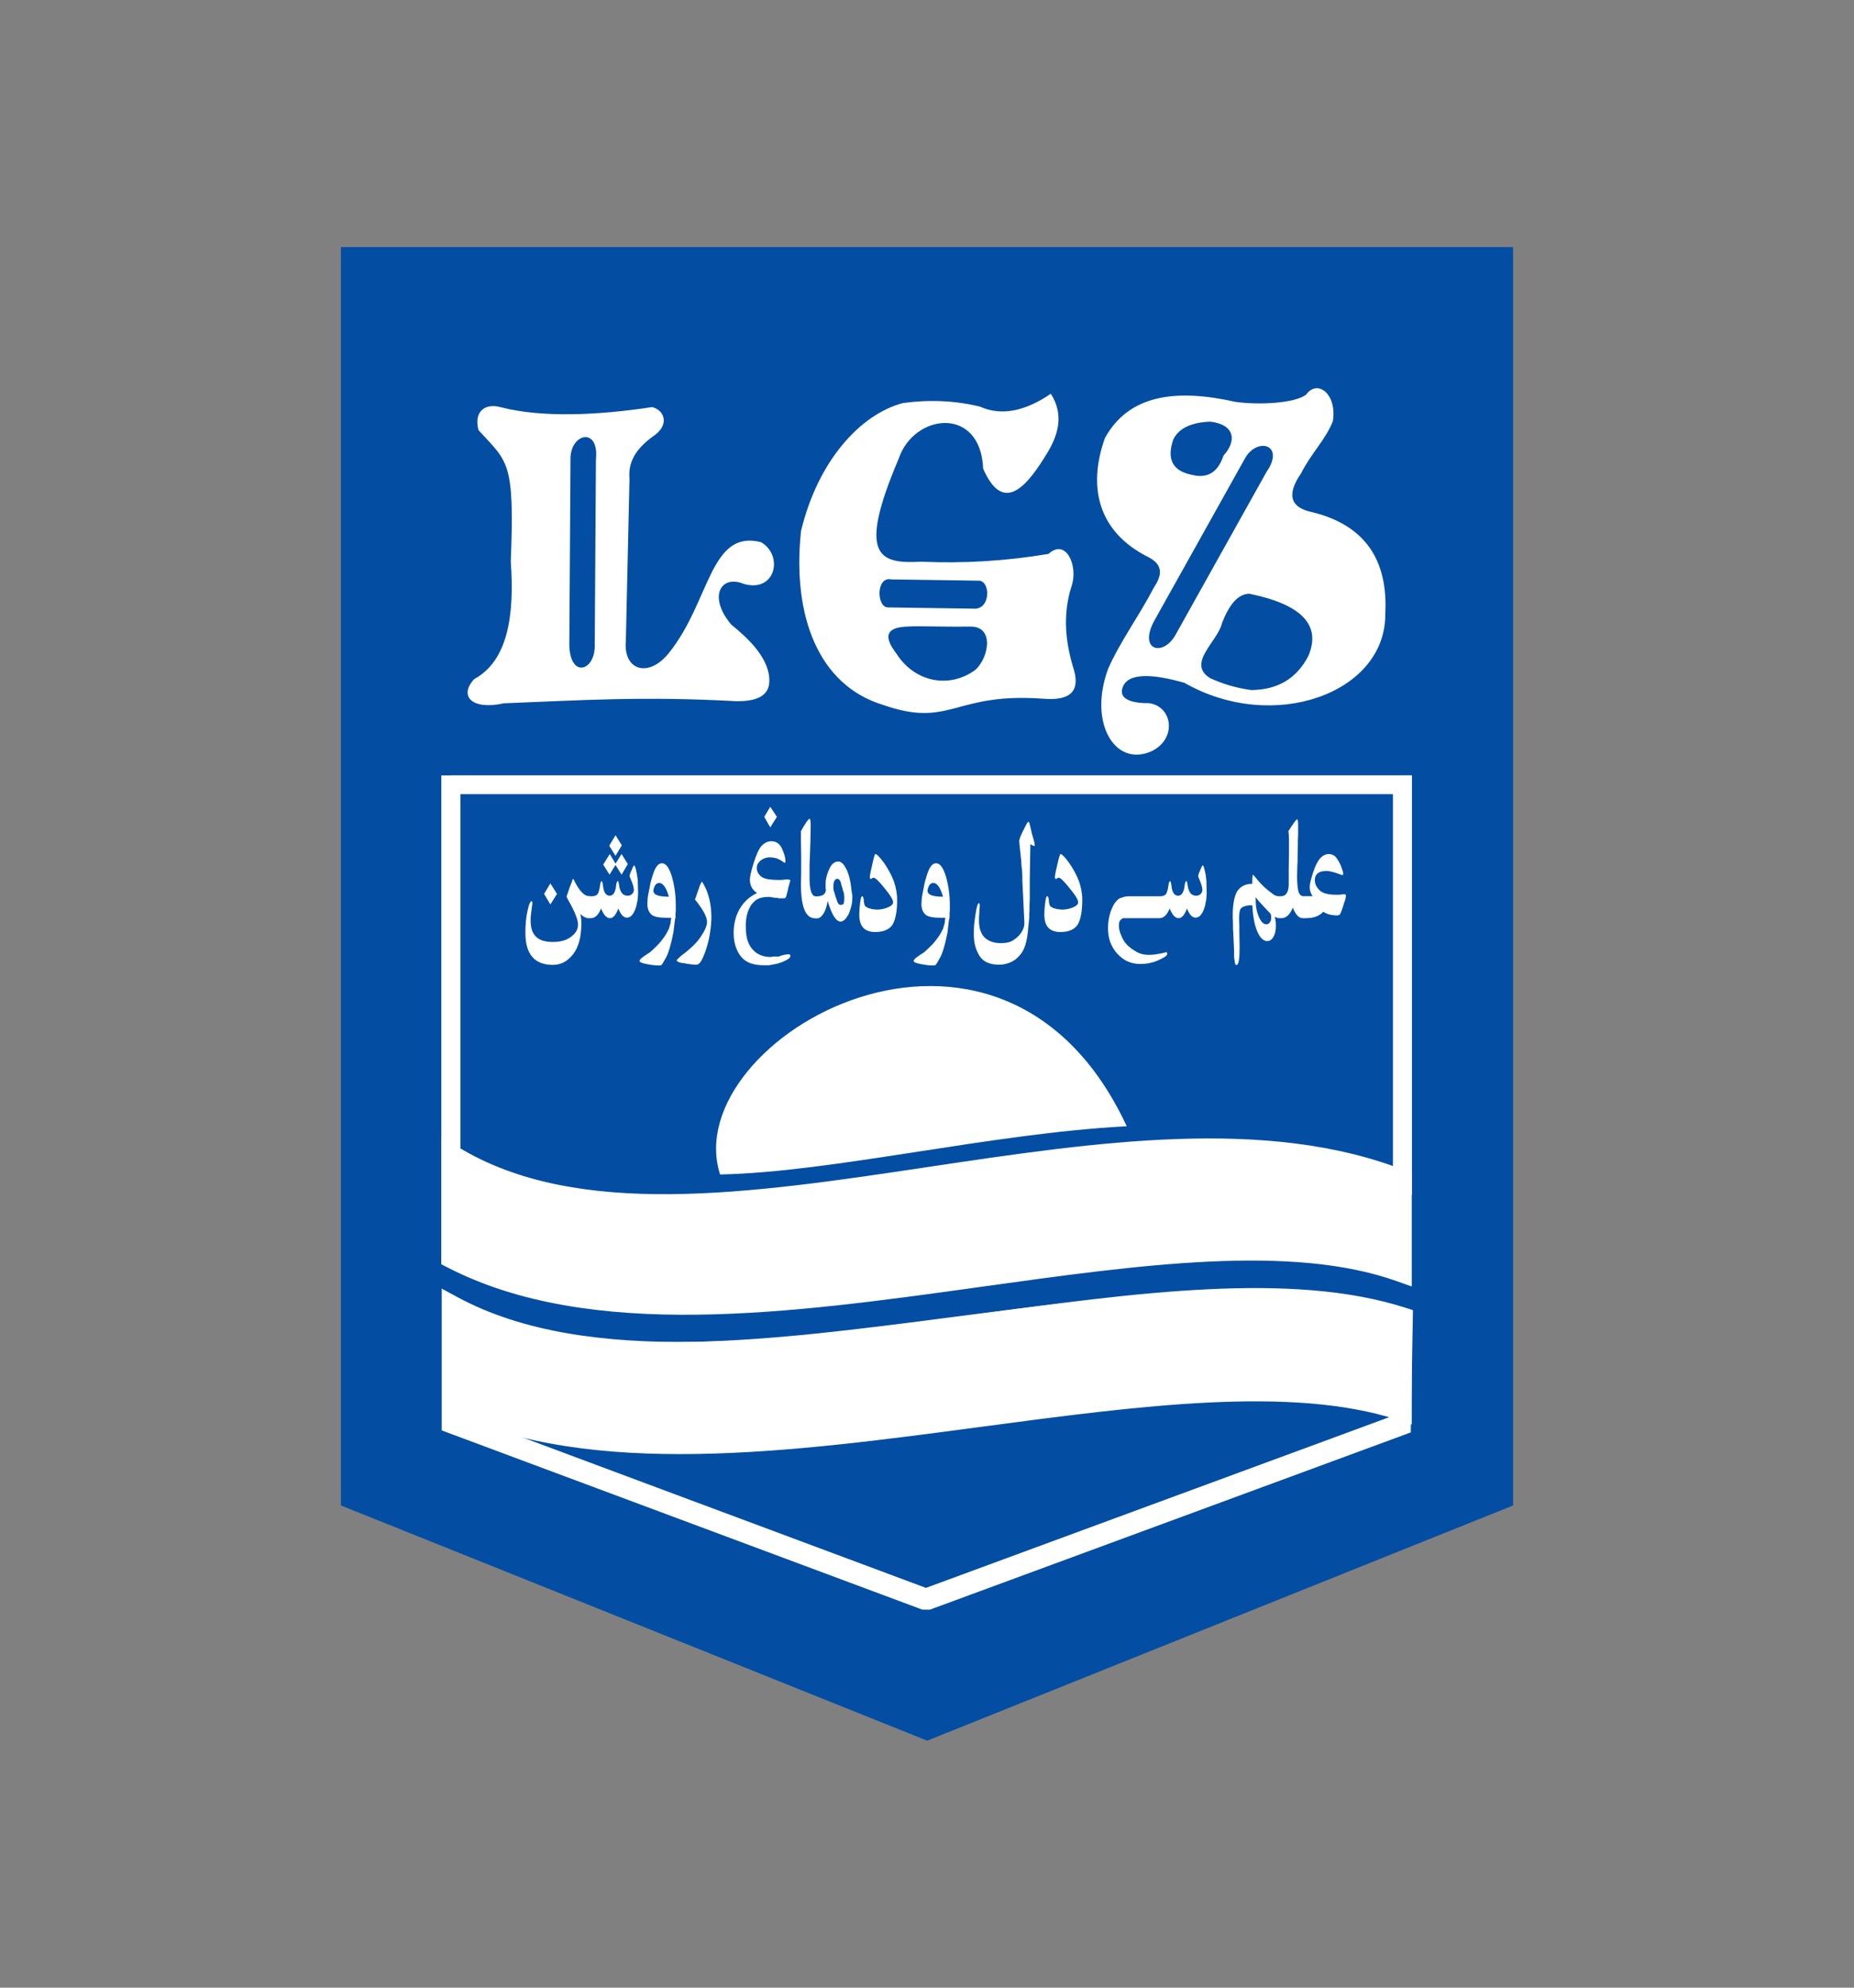
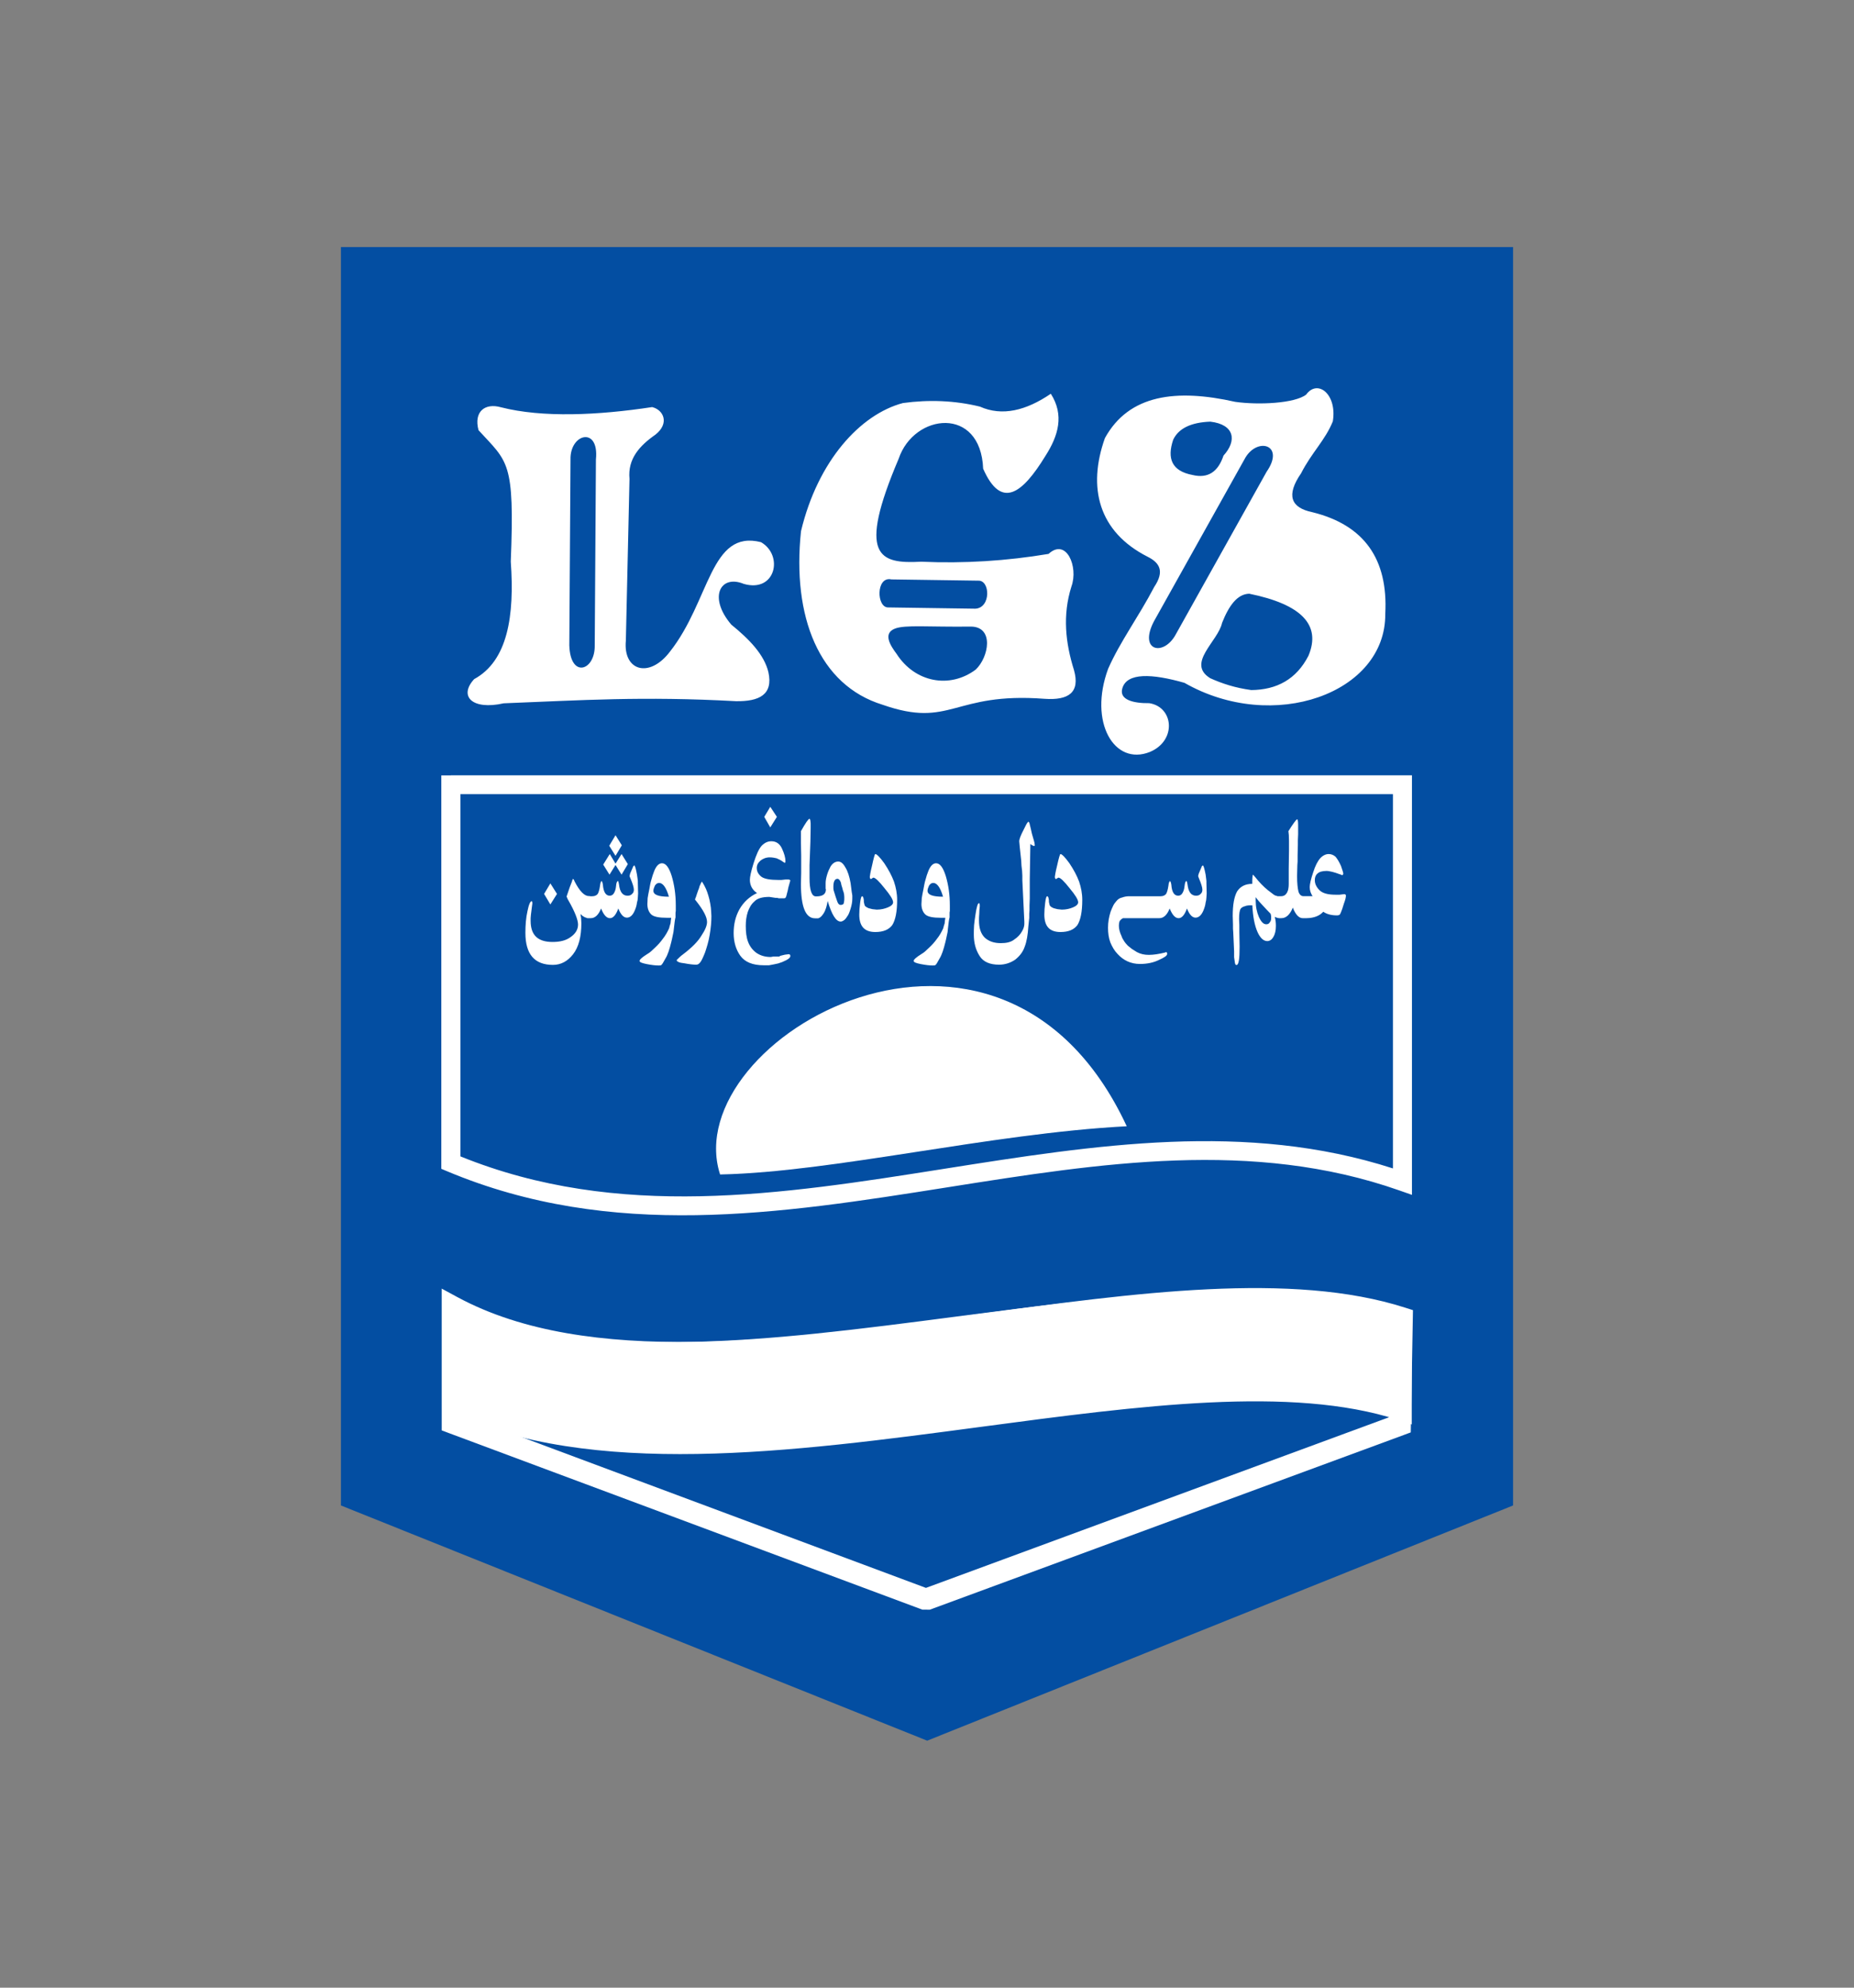
<svg xmlns="http://www.w3.org/2000/svg" version="1.0" id="Layer_1" x="0px" y="0px" viewBox="0 0 280 300" enable-background="new 0 0 280 300" xml:space="preserve">
  <rect x="0" y="0" width="280" height="300" fill="#808080" stroke="none" />
  <g>
</g>
  <g id="surface1">
    <path fill-rule="evenodd" clip-rule="evenodd" fill="#034EA2" d="M51.49,37.29h177.02v189.93l-88.48,35.5l-88.54-35.5V37.29z" />
    <path fill-rule="evenodd" clip-rule="evenodd" fill="#FFFFFF" d="M210.37,119.86H69.53v54.67c23.84,9.66,48.51,5.76,73.05,1.88   c22.86-3.61,45.61-7.21,67.79-0.06V119.86z M68.09,117.02h145.15v63.32l-1.91-0.67c-22.11-7.77-45.15-4.13-68.3-0.46   c-25.25,3.99-50.63,8.01-75.5-2.43l-0.88-0.37v-59.38H68.09z" />
    <path fill-rule="evenodd" clip-rule="evenodd" fill="#FFFFFF" stroke="#FFFFFF" stroke-width="0.163" stroke-miterlimit="10" d="   M108.81,177.18c17.01-0.36,40.7-6.18,61.23-7.27C150.9,129.05,102.37,156.9,108.81,177.18z" />
-     <path fill-rule="evenodd" clip-rule="evenodd" fill="#034EA2" d="M68.33,197.23c36.75,19.78,106.36-10.18,143.39,1.69l-0.29,16.11   l-71.59,26.37l-71.51-26.65V197.23z" />
    <path fill-rule="evenodd" clip-rule="evenodd" fill="#FFFFFF" d="M147.74,201.64c-28.22,3.84-57.27,7.8-77.76-1.76v13.74   l69.86,26.04l69.98-25.77l0.25-13.75C193.74,195.38,171.03,198.47,147.74,201.64z M69.11,195.79c19.65,10.58,49.37,6.54,78.2,2.61   c24.21-3.3,47.81-6.52,64.92-1.03l1.16,0.37l-0.02,1.21l-0.29,16.11l-0.02,1.13l-1.05,0.39l-71.59,26.37l-1.13-0.01l-71.51-26.65   l-1.07-0.4v-21.4L69.11,195.79z" />
-     <path fill-rule="evenodd" clip-rule="evenodd" fill="#FFFFFF" d="M68.28,174.49c35.56,21.73,100.77-13.01,143.3,3.7v13.65   c-35.84-12.81-104.39,18.03-143.3-2.03V174.49z" />
-     <path fill-rule="evenodd" clip-rule="evenodd" fill="#FFFFFF" d="M140.66,179.38c-26.27,3.93-51.93,7.77-70.74-2.08v11.51   c20.68,10.12,49.96,6.04,78.01,2.14c23.16-3.22,45.5-6.33,62-1.37v-10.26C190.09,171.99,165.1,175.72,140.66,179.38z M69.13,173.09   c17.98,10.98,44.19,7.06,71.05,3.04c25.3-3.78,51.16-7.65,71.99,0.53l1.04,0.41v17.1l-2.19-0.78c-15.95-5.7-38.85-2.51-62.64,0.8   c-28.95,4.03-59.21,8.24-80.85-2.92l-0.89-0.46v-19.24L69.13,173.09z" />
    <path fill-rule="evenodd" clip-rule="evenodd" fill="#FFFFFF" d="M68.4,197.73c35.25,18.58,102.83-9.9,143.18,1.59v13.42   c-35.84-11.63-104.27,17.08-143.18-1.12V197.73z" />
    <path fill-rule="evenodd" clip-rule="evenodd" fill="#FFFFFF" d="M144.7,201.97c-27.64,3.59-55.24,7.18-74.66-1.63v10.23   c20.68,9.14,49.9,5.25,77.88,1.52c23.16-3.09,45.5-6.06,62.01-1.55v-9.97C191.86,195.84,168.27,198.91,144.7,201.97z M69.16,196.28   c18.6,9.8,46.84,6.13,75.11,2.45c24.43-3.18,48.89-6.36,67.75-0.99l1.19,0.34v16.91l-2.14-0.7c-15.99-5.18-38.92-2.13-62.73,1.04   c-28.88,3.85-59.04,7.87-80.64-2.23l-0.95-0.44v-17.65L69.16,196.28z" />
    <path fill-rule="evenodd" clip-rule="evenodd" fill="#FFFFFF" d="M188.67,89.61c7.91,1.61,10.89,4.73,8.94,9.36   c-1.81,3.53-4.76,5.15-8.64,5.18c-2.43-0.33-4.41-0.98-6.2-1.79c-3.64-2.25,1.19-5.56,1.79-8.34   C185.58,91.44,186.85,89.65,188.67,89.61z M187.93,69.35c1.8-3.49,6.25-2.31,3.36,1.85l-13.68,24.48c-1.8,3.44-5.69,2.66-3.36-1.86   L187.93,69.35z M177.18,66.37c0.81-1.71,2.68-2.62,5.61-2.73c3.68,0.43,4.04,2.88,1.99,5.12c-0.83,2.5-2.39,3.48-4.67,2.93   C176.95,71.1,176.23,69.19,177.18,66.37z M134.18,91.68c-1.83,0.1-1.92-4.75,0.44-4.23l13.12,0.19c1.81-0.09,1.94,4.09-0.43,4.23   L134.18,91.68z M146.68,94.57c3.47,0.07,2.66,4.61,0.68,6.49c-3.9,2.92-9.17,1.97-11.96-2.38c-0.92-1.23-2.11-3.07-0.25-3.8   C136.71,94.27,140.21,94.65,146.68,94.57z M86.16,69.35c-0.1-3.93,4.36-5.04,3.84,0l-0.18,28.04c0.08,3.88-3.7,5.07-3.84,0   L86.16,69.35z M71.61,102.5c-2.37,2.57-0.32,4.72,4.46,3.65c11.82-0.46,20.92-1.09,35.1-0.32c3.47,0.05,5.62-0.97,4.88-4.37   c-0.64-2.67-2.89-4.98-5.61-7.19c-3.51-4.12-1.66-7.61,1.9-6.14c4.8,1.37,6.03-4.32,2.59-6.3c-7.69-1.95-7.66,8.8-13.75,16.52   c-3.1,4.09-7.1,2.93-6.66-1.67l0.55-24.4c-0.29-3.03,1.52-5.01,3.93-6.69c2.13-1.69,1.24-3.72-0.51-4.15   c-8.16,1.24-16.56,1.63-22.83,0.03c-2.43-0.69-4.14,0.66-3.39,3.46c4.44,4.86,5.47,4.59,4.87,19.83   C77.73,92.98,76.67,99.75,71.61,102.5z M157.88,68.82c-3.48,5.68-6.66,8.14-9.4,1.92c-0.37-9.51-10.44-8.39-12.76-1.5   c-6.26,14.72-3.01,15.89,3.4,15.54c6.5,0.29,12.9-0.12,19.24-1.18c2.68-2.46,4.54,1.94,3.45,4.93c-1.36,4.32-0.9,8.5,0.39,12.61   c0.95,3.38-0.82,4.59-4.46,4.33c-13.84-1.05-14.06,4.53-24.44,0.9c-9.61-2.95-13.69-13.28-12.33-26.19   c2.54-10.64,8.97-17.65,15.4-19.35c3.92-0.53,7.82-0.39,11.62,0.54c3.37,1.5,6.97,0.6,10.71-1.94   C160.75,62.64,159.85,65.75,157.88,68.82z M186.55,60.65c3.49,0.5,8.99,0.24,10.71-1.09c1.74-2.4,4.7-0.04,4.03,4.03   c-1.12,2.81-3.22,4.75-4.79,7.84c-2.3,3.33-1.56,5.21,1.71,5.88c7.78,1.92,11.45,7.04,11,15.35c0.1,11.98-16.91,18.07-30.33,10.4   c-4.87-1.39-8.73-1.59-9.39,0.87c-0.46,1.66,1.6,2.23,4.08,2.2c3.7,0.58,4.16,5.66,0.09,7.36c-5.38,2.15-9.29-4.49-6.3-12.56   c1.82-4.12,4.56-7.77,6.96-12.35c1.61-2.4,0.77-3.66-0.98-4.54c-7.49-3.79-9.11-10.5-6.47-17.92   C170.5,59.53,177.64,58.65,186.55,60.65z" />
    <path fill-rule="evenodd" clip-rule="evenodd" fill="#FFFFFF" d="M92.09,128.9l0.87,1.45l0.91-1.45l0.95,1.52l-0.95,1.59   l-0.91-1.46l-0.91,1.46l-0.95-1.52L92.09,128.9z M92.96,126.06l0.95,1.52l-0.95,1.59l-0.95-1.52L92.96,126.06z M101.02,135.34   c-0.39-1.38-0.91-2.08-1.47-2.08c-0.26,0-0.48,0.14-0.65,0.42c-0.13,0.28-0.22,0.55-0.22,0.76   C98.68,135.06,99.46,135.34,101.02,135.34z M114.33,134.79c-0.73-0.49-1.08-1.18-1.08-2.01c0-0.42,0.17-1.25,0.56-2.49   c0.39-1.25,0.78-2.14,1.21-2.63c0.48-0.49,0.95-0.69,1.48-0.69c0.69,0,1.26,0.35,1.6,1.11c0.35,0.76,0.52,1.38,0.52,1.87   c0,0.21-0.04,0.28-0.13,0.28l-0.08-0.07l-0.13-0.07c-0.35-0.28-0.7-0.41-1-0.55c-0.3-0.07-0.65-0.14-1.04-0.14   c-0.56,0-1.04,0.21-1.39,0.49c-0.39,0.35-0.56,0.69-0.56,1.11c0,0.55,0.26,0.97,0.69,1.32c0.48,0.35,1.35,0.49,2.6,0.49h0.43   l0.65-0.07h0.35c0.22,0,0.3,0.07,0.35,0.14l-0.31,1.11c-0.04,0.27-0.09,0.48-0.17,0.76c-0.09,0.35-0.13,0.55-0.18,0.62   c-0.04,0.14-0.13,0.21-0.3,0.21h-0.78l-0.26-0.07h-0.26l-0.91-0.14c-1.04,0-1.82,0.21-2.26,0.69c-0.48,0.41-0.78,0.97-1,1.59   c-0.22,0.69-0.3,1.38-0.3,2.08c0,0.9,0.08,1.73,0.35,2.43c0.26,0.69,0.69,1.24,1.26,1.66c0.61,0.41,1.3,0.62,2.17,0.62l0.39-0.07   h0.53c0.08,0,0.21,0,0.34,0c0.13-0.07,0.22-0.14,0.3-0.14l0.57-0.14l0.56-0.07c0.17,0,0.26,0.07,0.26,0.28   c0,0.28-0.39,0.55-1.22,0.9l-0.61,0.21l-0.65,0.14l-0.74,0.14h-0.78c-1.69,0-2.86-0.48-3.56-1.45c-0.65-0.9-1-2.08-1-3.39   c0-1.32,0.26-2.49,0.87-3.6C112.29,136.17,113.16,135.34,114.33,134.79z M126.47,132.64c-0.39,0-0.61,0.42-0.61,1.18   c0,0.28,0,0.41,0.04,0.55c0.09,0.27,0.17,0.55,0.3,0.97c0.13,0.41,0.22,0.62,0.26,0.76c0.13,0.35,0.31,0.48,0.48,0.48   c0.26,0,0.39-0.07,0.48-0.21c0.04-0.21,0.09-0.41,0.09-0.69v-0.28c0-0.27-0.04-0.48-0.09-0.69c-0.09-0.21-0.17-0.49-0.21-0.69   c-0.09-0.28-0.18-0.55-0.22-0.83C126.86,132.85,126.69,132.64,126.47,132.64z M142.42,135.34c-0.39-1.38-0.91-2.08-1.47-2.08   c-0.26,0-0.48,0.14-0.65,0.42c-0.13,0.28-0.22,0.55-0.22,0.76C140.09,135.06,140.86,135.34,142.42,135.34z M189.64,135.41v0.49   c0,0.97,0.18,1.8,0.48,2.49c0.35,0.76,0.69,1.11,1.12,1.11c0.22,0,0.39-0.07,0.52-0.28c0.18-0.21,0.22-0.41,0.22-0.76   c0-0.07,0-0.28-0.09-0.55c-0.35-0.35-0.73-0.76-1.12-1.18C190.37,136.31,189.98,135.89,189.64,135.41z M189.12,133.4   c0-0.9,0.04-1.38,0.13-1.38l0.3,0.34c0.6,0.76,1.26,1.46,1.95,2.01l0.91,0.69c0.09,0.07,0.17,0.07,0.3,0.14   c0.13,0,0.22,0.07,0.22,0.07h0.52c0.39,0,0.65-0.14,0.83-0.41c0.13-0.14,0.17-0.35,0.26-0.55c0.04-0.21,0.09-0.48,0.09-0.9v-2.35   l0.04-2.63v-1.52c0-0.69-0.04-1.18-0.09-1.46c0.74-1.18,1.17-1.73,1.3-1.8c0.13,0,0.17,0.35,0.17,0.9v1.38l-0.04,0.9v0.62   l-0.04,1.66v0.9l-0.04,0.62l-0.04,1.59c0,1.11,0.09,1.87,0.21,2.35c0.13,0.42,0.39,0.69,0.74,0.69h1.39   c-0.26-0.41-0.43-0.83-0.43-1.38c0-0.41,0.17-1.18,0.52-2.21c0.3-0.97,0.69-1.73,1.08-2.15c0.39-0.41,0.83-0.62,1.26-0.62   c0.39,0,0.74,0.14,1.04,0.41c0.3,0.35,0.57,0.83,0.82,1.38c0.22,0.62,0.35,1.04,0.35,1.18c0,0.07-0.04,0.14-0.13,0.21h-0.09   l-0.13-0.07l-0.22-0.07c-0.39-0.14-0.74-0.27-1.08-0.35c-0.35-0.07-0.61-0.14-0.87-0.14c-0.65,0-1.13,0.14-1.39,0.41   c-0.26,0.21-0.39,0.55-0.39,0.97c0,0.55,0.22,1.04,0.7,1.52c0.47,0.48,1.3,0.69,2.43,0.69h0.61l0.57-0.07h0.26   c0.09,0.07,0.13,0.14,0.13,0.14c0,0.35-0.09,0.69-0.3,1.25l-0.26,0.83c-0.17,0.49-0.3,0.76-0.35,0.83   c-0.08,0.07-0.22,0.14-0.43,0.14c-0.91,0-1.6-0.21-2.08-0.55c-0.55,0.61-1.39,0.95-2.51,0.97v0h-0.61c-0.56,0-1.08-0.55-1.48-1.59   c-0.43,1.04-1,1.59-1.73,1.59h-0.39v-0.01c-0.21-0.02-0.41-0.09-0.61-0.19c0.13,0.48,0.17,0.9,0.17,1.38   c0,0.69-0.13,1.25-0.39,1.66c-0.22,0.41-0.56,0.62-0.91,0.62c-0.57,0-1.08-0.48-1.48-1.38c-0.43-0.97-0.69-2.29-0.78-4.02   c-0.47,0-0.82,0-1.13,0.14c-0.3,0.07-0.48,0.21-0.61,0.35c-0.17,0.21-0.26,0.76-0.26,1.59l0.04,0.9v1.04l0.04,2.22   c0,1.87-0.13,2.77-0.48,2.77c-0.09,0-0.17-0.07-0.22-0.28l-0.13-0.9v-0.9l-0.13-2.84l-0.04-0.56v-0.62l-0.04-1.32   c0-1.66,0.21-2.84,0.65-3.67C187.3,133.82,188.03,133.4,189.12,133.4z M170.52,135.27h4.77c0.39,0,0.65-0.14,0.82-0.35   c0.13-0.21,0.26-0.62,0.35-1.24c0.04-0.42,0.13-0.62,0.22-0.7c0.08,0,0.17,0.21,0.22,0.55c0.08,1.11,0.43,1.66,1.04,1.66   c0.26,0,0.48-0.14,0.61-0.35c0.18-0.28,0.3-0.62,0.35-1.11c0.05-0.48,0.13-0.69,0.26-0.76c0.09,0,0.13,0.21,0.18,0.49   c0.13,1.18,0.57,1.73,1.3,1.73c0.26,0,0.52-0.07,0.69-0.28c0.17-0.14,0.26-0.35,0.26-0.62c0-0.34-0.17-0.9-0.52-1.73l-0.08-0.21   l-0.04-0.14l0.09-0.35l0.47-1.11c0.04-0.07,0.04-0.07,0.09-0.07l0.04-0.07c0.13,0,0.26,0.48,0.44,1.39l0.08,0.62l0.04,0.35v0.28   l0.04,1.59l-0.04,0.62l-0.04,0.41l-0.08,0.35c-0.04,0.41-0.18,0.83-0.35,1.24c-0.3,0.69-0.7,1.04-1.17,1.04   c-0.48,0-0.91-0.41-1.3-1.38c-0.35,0.97-0.78,1.46-1.26,1.46c-0.52,0-0.95-0.49-1.35-1.46c-0.39,0.97-0.91,1.46-1.56,1.46h-5.5   l-0.21,0.14c-0.18,0.14-0.27,0.28-0.31,0.35c-0.04,0.14-0.09,0.35-0.09,0.69c0,0.41,0.13,0.97,0.4,1.52   c0.08,0.28,0.21,0.48,0.43,0.83c0.09,0.14,0.26,0.35,0.52,0.62l0.61,0.49l0.78,0.49c0.52,0.27,1.08,0.41,1.78,0.41   c0.74,0,1.56-0.14,2.43-0.35l0.17-0.07c0.13,0,0.17,0.13,0.17,0.27c0,0.28-0.43,0.55-1.21,0.9c-0.82,0.41-1.78,0.62-2.9,0.62   c-1.39,0-2.51-0.55-3.39-1.52c-0.47-0.48-0.82-1.11-1.08-1.73c-0.26-0.69-0.35-1.45-0.35-2.22c0-0.83,0.13-1.59,0.39-2.42   c0.13-0.35,0.26-0.62,0.39-0.9c0.13-0.28,0.3-0.48,0.48-0.69c0.22-0.28,0.52-0.49,0.87-0.55   C169.78,135.34,170.17,135.27,170.52,135.27z M160.16,128.9c0.21,0,0.69,0.48,1.34,1.38c0.65,0.97,1.13,1.87,1.47,2.77   c0.3,0.9,0.48,1.8,0.48,2.77c0,1.8-0.26,3.05-0.74,3.81c-0.52,0.69-1.35,1.04-2.56,1.04c-1.6,0-2.43-0.83-2.43-2.63   c0-0.49,0.04-1.11,0.13-1.8c0.08-0.63,0.17-0.97,0.3-0.97c0.13,0,0.22,0.21,0.26,0.62v0.21l0.04,0.21l0.09,0.35   c0.09,0.14,0.26,0.28,0.61,0.42l0.56,0.14l0.65,0.07c0.65,0,1.22-0.14,1.69-0.34c0.52-0.21,0.78-0.49,0.78-0.76   c0-0.41-0.44-1.11-1.3-2.14c-0.82-1.04-1.38-1.59-1.69-1.59c-0.04,0-0.13,0.07-0.22,0.14l-0.13,0.07c-0.13,0-0.18-0.14-0.18-0.35   c0-0.07,0.09-0.69,0.35-1.73C159.9,129.52,160.07,128.9,160.16,128.9z M155.61,127.38l-0.09,5.33v2.91l-0.04,1.04v0.7l-0.04,0.55   v0.62l-0.13,1.25c-0.08,1.32-0.26,2.36-0.56,3.12c-0.26,0.76-0.73,1.38-1.43,1.94c-0.7,0.48-1.52,0.76-2.43,0.76   c-1.38,0-2.38-0.41-2.95-1.32c-0.61-0.97-0.87-2.01-0.87-3.25c0-0.35,0-0.76,0.04-1.38l0.08-0.7l0.13-0.9   c0.17-1.18,0.35-1.73,0.52-1.73c0.09,0,0.13,0.14,0.13,0.35v0.14c-0.04,0.35-0.08,0.69-0.08,1.11c-0.04,0.42-0.04,0.7-0.04,0.97   c0,1.18,0.26,2.01,0.87,2.63c0.61,0.55,1.39,0.83,2.43,0.83c0.82,0,1.52-0.14,2.03-0.55c0.53-0.35,0.91-0.76,1.17-1.24   c0.26-0.42,0.35-0.83,0.35-1.11v-0.35l-0.3-6.23v-0.69l-0.04-0.76l-0.09-0.76l-0.04-0.76l-0.21-1.94l-0.09-0.97   c0-0.35,0.22-0.9,0.65-1.73l0.35-0.7c0.17-0.35,0.3-0.48,0.39-0.55c0.04,0.07,0.09,0.14,0.13,0.14l0.22,0.9l0.17,0.76l0.3,1.04   l0.09,0.35l0.04,0.28c0,0.14,0,0.21-0.08,0.21l-0.22-0.07l-0.13-0.07L155.61,127.38z M142.77,138.52h-0.7   c-1.13,0-1.91-0.14-2.3-0.48c-0.39-0.35-0.61-0.9-0.61-1.59c0-0.28,0.05-0.55,0.05-0.9c0.04-0.28,0.13-0.76,0.26-1.38   c0.09-0.48,0.17-0.97,0.3-1.38c0.13-0.49,0.26-0.9,0.43-1.32c0.3-0.76,0.7-1.18,1.17-1.18c0.61,0,1.08,0.69,1.47,1.94   c0.39,1.32,0.61,2.77,0.61,4.43v0.42c0,0.14,0,0.28,0,0.41c-0.04,0.14-0.04,0.28-0.04,0.35c0,0.21,0,0.42,0,0.62   c-0.09,0.28-0.09,0.55-0.13,0.69l-0.09,0.76l-0.04,0.35l-0.04,0.41c-0.09,0.35-0.17,0.9-0.35,1.59c-0.26,1.04-0.52,1.87-0.87,2.42   l-0.35,0.62c-0.08,0.14-0.17,0.28-0.26,0.35c-0.08,0.07-0.21,0.07-0.43,0.07c-0.47,0-1.04-0.07-1.78-0.21   c-0.69-0.14-1.08-0.27-1.08-0.48c0-0.21,0.39-0.55,1.17-1.04c0.39-0.21,0.74-0.55,1.17-0.97c0.44-0.41,0.82-0.83,1.17-1.32   c0.39-0.48,0.7-1.04,0.95-1.59l0.09-0.35l0.13-0.41l0.04-0.42L142.77,138.52z M132.19,128.9c0.22,0,0.7,0.48,1.35,1.38   c0.65,0.97,1.13,1.87,1.47,2.77c0.3,0.9,0.48,1.8,0.48,2.77c0,1.8-0.26,3.05-0.74,3.81c-0.52,0.69-1.35,1.04-2.56,1.04   c-1.6,0-2.42-0.83-2.42-2.63c0-0.49,0.04-1.11,0.13-1.8c0.08-0.63,0.17-0.97,0.3-0.97s0.22,0.21,0.26,0.62v0.21l0.04,0.21   l0.09,0.35c0.09,0.14,0.26,0.28,0.61,0.42l0.56,0.14l0.65,0.07c0.65,0,1.21-0.14,1.69-0.34c0.52-0.21,0.78-0.49,0.78-0.76   c0-0.41-0.44-1.11-1.3-2.14c-0.82-1.04-1.39-1.59-1.69-1.59c-0.04,0-0.13,0.07-0.22,0.14l-0.13,0.07c-0.13,0-0.18-0.14-0.18-0.35   c0-0.07,0.09-0.69,0.35-1.73C131.94,129.52,132.11,128.9,132.19,128.9z M123.57,138.6h-0.48c-1.43,0-2.13-1.73-2.13-5.19l0.04-1.66   v-2.63l-0.04-1.87v-1.8c0.7-1.25,1.13-1.87,1.3-1.87c0.04,0,0.09,0.07,0.13,0.28l0.04,0.41v0.7l-0.04,2.08l-0.13,3.53v1.94   c0,1.8,0.31,2.77,0.95,2.77h0.13c0.93-0.01,1.39-0.36,1.39-1.04l-0.04-0.14v-0.83c0-0.41,0.09-0.83,0.26-1.38   c0.13-0.41,0.3-0.76,0.48-1.11c0.3-0.49,0.7-0.76,1.17-0.76c0.39,0,0.74,0.28,1.08,0.9c0.35,0.55,0.61,1.38,0.78,2.35l0.17,1.32   l0.09,0.55v0.48c0,0.49-0.09,0.97-0.26,1.52s-0.3,0.9-0.52,1.18c-0.17,0.28-0.35,0.48-0.47,0.55c-0.18,0.14-0.35,0.21-0.52,0.21   c-0.69,0-1.34-1.04-1.95-3.11c-0.13,0.76-0.3,1.38-0.61,1.87c-0.26,0.41-0.52,0.67-0.82,0.75V138.6z M116.33,121.77l1,1.52l-1,1.59   l-0.91-1.59L116.33,121.77z M106.01,133.06c0.04,0.07,0.09,0.14,0.13,0.21c0.13,0.21,0.22,0.35,0.31,0.55   c0.26,0.48,0.48,1.11,0.69,1.94c0.09,0.41,0.17,0.83,0.22,1.25l0.04,0.55l0.04,0.7c0,0.83-0.08,1.8-0.26,2.84   c-0.17,1.04-0.44,1.87-0.69,2.63c-0.3,0.76-0.56,1.32-0.74,1.52c-0.22,0.27-0.39,0.35-0.61,0.35c-0.43,0-1.04-0.07-1.78-0.21   c-0.78-0.07-1.17-0.27-1.17-0.48c0.04-0.07,0.09-0.07,0.13-0.14c0.22-0.21,0.48-0.48,0.78-0.69c1.38-1.04,2.34-2.01,2.86-2.91   c0.56-0.83,0.82-1.52,0.82-2.01c0-0.76-0.56-1.8-1.65-3.18l-0.17-0.21c0.04-0.14,0.09-0.28,0.13-0.35   c0.09-0.34,0.22-0.62,0.35-1.04c0.09-0.21,0.17-0.41,0.21-0.63c0.09-0.21,0.18-0.34,0.18-0.41c0.04-0.07,0.09-0.14,0.13-0.21   L106.01,133.06z M101.37,138.52h-0.69c-1.12,0-1.91-0.14-2.3-0.48c-0.39-0.35-0.61-0.9-0.61-1.59c0-0.28,0.04-0.55,0.04-0.9   c0.04-0.28,0.13-0.76,0.26-1.38c0.08-0.48,0.17-0.97,0.3-1.38c0.13-0.49,0.26-0.9,0.43-1.32c0.3-0.76,0.7-1.18,1.18-1.18   c0.6,0,1.08,0.69,1.47,1.94c0.39,1.32,0.61,2.77,0.61,4.43v0.42c0,0.14,0,0.28,0,0.41c-0.04,0.14-0.04,0.28-0.04,0.35   c0,0.21,0,0.42,0,0.62c-0.09,0.28-0.09,0.55-0.13,0.69l-0.09,0.76l-0.04,0.35l-0.05,0.41c-0.09,0.35-0.17,0.9-0.35,1.59   c-0.26,1.04-0.52,1.87-0.87,2.42l-0.35,0.62c-0.09,0.14-0.17,0.28-0.26,0.35c-0.08,0.07-0.21,0.07-0.43,0.07   c-0.47,0-1.04-0.07-1.77-0.21c-0.69-0.14-1.09-0.27-1.09-0.48c0-0.21,0.39-0.55,1.17-1.04c0.39-0.21,0.74-0.55,1.17-0.97   c0.44-0.41,0.82-0.83,1.17-1.32c0.39-0.48,0.7-1.04,0.95-1.59l0.09-0.35l0.13-0.41l0.04-0.42L101.37,138.52z M89.1,135.27h0.35   c0.39,0,0.65-0.14,0.82-0.35c0.13-0.21,0.26-0.62,0.35-1.24c0.04-0.42,0.13-0.62,0.21-0.7c0.09,0,0.17,0.21,0.22,0.55   c0.09,1.11,0.44,1.66,1.04,1.66c0.26,0,0.48-0.14,0.61-0.35c0.17-0.28,0.3-0.62,0.34-1.11c0.04-0.48,0.13-0.69,0.26-0.76   c0.09,0,0.13,0.21,0.18,0.49c0.13,1.18,0.56,1.73,1.3,1.73c0.26,0,0.52-0.07,0.69-0.28c0.17-0.14,0.26-0.35,0.26-0.62   c0-0.34-0.17-0.9-0.52-1.73l-0.09-0.21l-0.04-0.14l0.08-0.35l0.48-1.11c0.04-0.07,0.04-0.07,0.09-0.07l0.04-0.07   c0.13,0,0.26,0.48,0.43,1.39l0.09,0.62l0.04,0.35v0.28l0.04,1.59l-0.04,0.62l-0.04,0.41l-0.09,0.35c-0.04,0.41-0.17,0.83-0.35,1.24   c-0.3,0.69-0.7,1.04-1.17,1.04c-0.48,0-0.91-0.41-1.3-1.38c-0.35,0.97-0.78,1.46-1.26,1.46c-0.52,0-0.95-0.49-1.34-1.46   c-0.39,0.97-0.91,1.46-1.56,1.46h-0.52l-0.17-0.07l-0.21-0.07l-0.35-0.21l-0.3-0.28l0.09,0.62l0.04,0.76c0,2.01-0.39,3.6-1.26,4.71   c-0.82,1.04-1.82,1.59-3.03,1.59c-2.77,0-4.16-1.59-4.16-4.84c0-1.18,0.09-2.29,0.31-3.26c0.21-1.04,0.43-1.52,0.65-1.52   c0.04,0,0.09,0.14,0.09,0.35l-0.09,0.69l-0.13,1.04l-0.04,0.49v0.41c0,2.15,1.09,3.18,3.3,3.18c1.13,0,2.04-0.21,2.77-0.76   c0.69-0.48,1.09-1.11,1.09-1.87c0-0.7-0.48-1.94-1.43-3.6c-0.09-0.14-0.17-0.28-0.21-0.42c-0.05-0.07-0.05-0.14-0.09-0.21   l0.47-1.38l0.35-0.9c0-0.07,0.04-0.21,0.09-0.28c0.04,0,0.04-0.07,0.08-0.14c0,0.07,0.05,0.07,0.09,0.14c0,0,0.09,0.14,0.13,0.28   c0.74,1.45,1.47,2.21,2.13,2.21H89.1z M83.12,133.33l1,1.59l-1,1.59l-0.95-1.59L83.12,133.33z" />
  </g>
</svg>